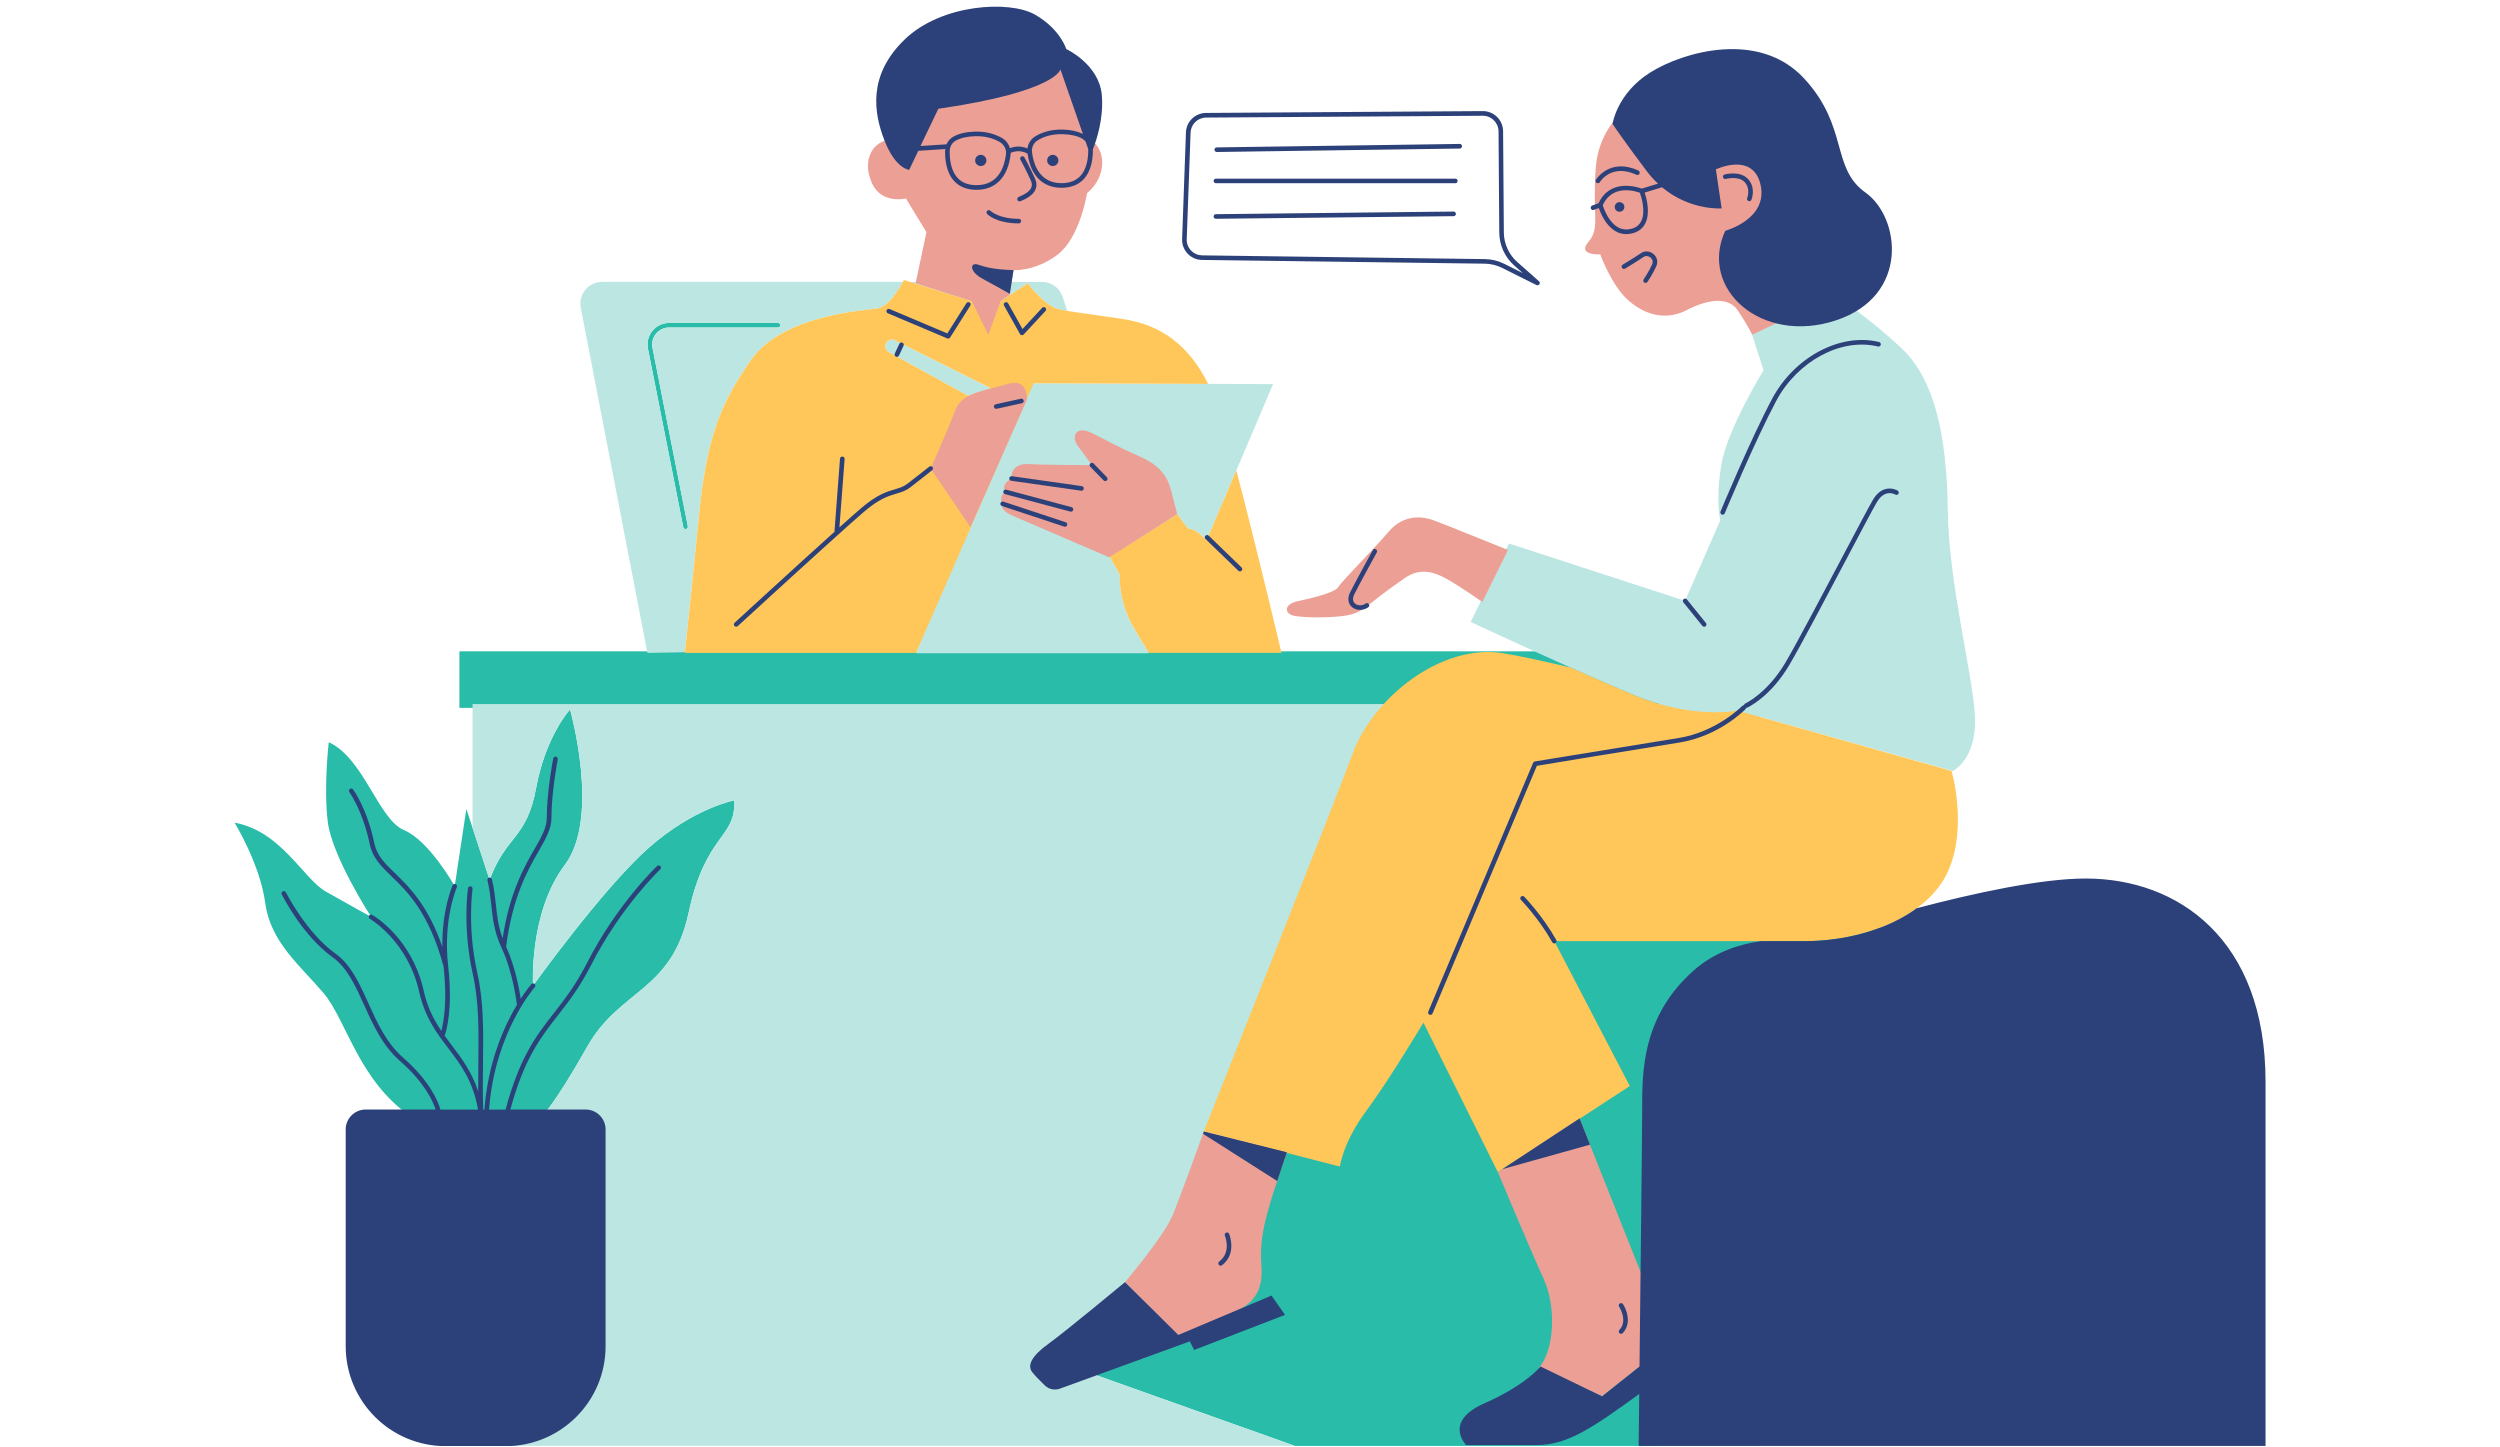
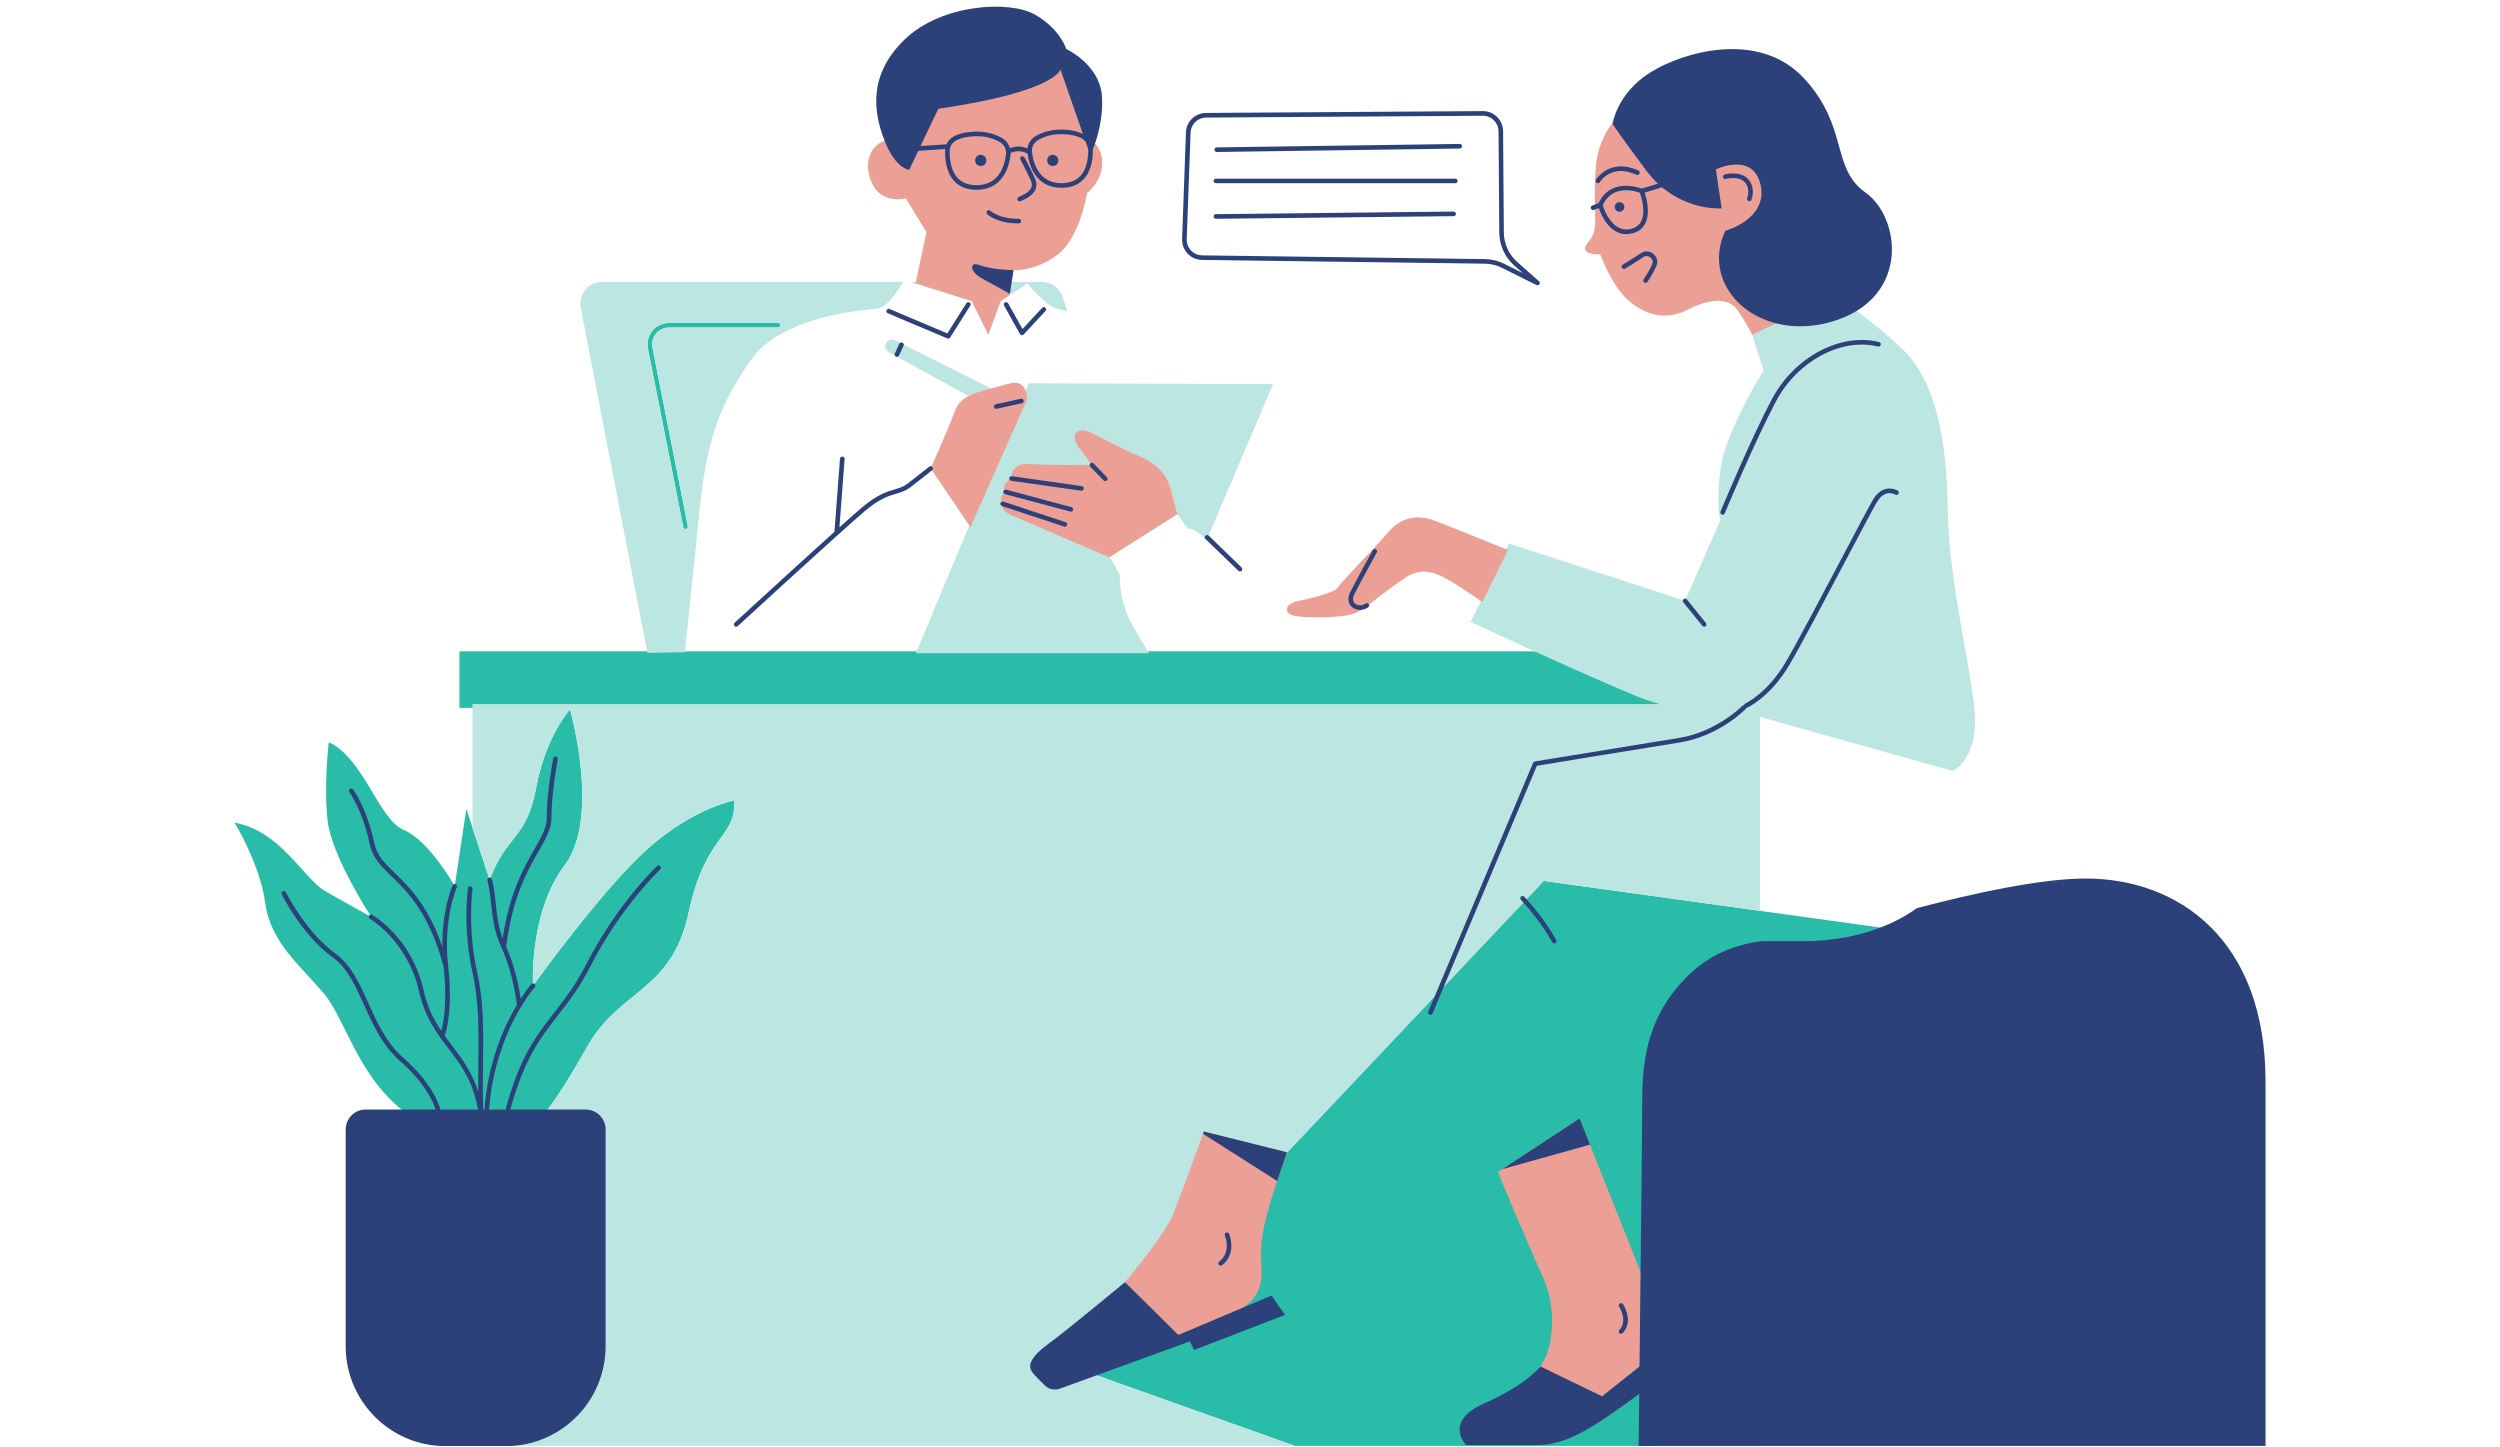
<svg xmlns="http://www.w3.org/2000/svg" width="1080" zoomAndPan="magnify" viewBox="0 0 810 468.75" height="625" preserveAspectRatio="xMidYMid meet" version="1.0">
  <defs>
    <clipPath id="4e01e01c37">
      <path d="M 76 104 L 620 104 L 620 468.5 L 76 468.5 Z M 76 104 " clip-rule="nonzero" />
    </clipPath>
    <clipPath id="3731a7902e">
      <path d="M 153 91 L 640 91 L 640 468.5 L 153 468.5 Z M 153 91 " clip-rule="nonzero" />
    </clipPath>
    <clipPath id="fc2801829f">
      <path d="M 91 2 L 734.391 2 L 734.391 468.5 L 91 468.5 Z M 91 2 " clip-rule="nonzero" />
    </clipPath>
  </defs>
  <g clip-path="url(#4e01e01c37)">
    <path fill="#28bca9" d="M 584.246 229.348 L 148.848 229.348 L 148.848 211.035 L 584.262 211.035 L 584.262 229.348 Z M 210.078 274.785 C 195.336 287.82 172.695 319.359 172.695 319.359 C 172.695 319.359 171.324 295.699 182.984 280.266 C 194.648 264.832 184.695 229.859 184.695 229.859 C 184.695 229.859 176.805 238.438 173.719 255.23 C 170.637 272.035 164.117 270.312 158.637 285.059 L 151.098 262.086 L 147.324 287.121 C 147.324 287.121 139.098 272.375 130.871 268.941 C 122.641 265.504 117.836 245.617 106.523 240.473 C 106.523 240.473 104.812 254.867 106.188 266.191 C 107.559 277.504 120.246 297.059 120.246 297.059 C 120.246 297.059 112.703 292.938 105.5 288.828 C 98.293 284.711 91.102 269.289 76.008 266.543 C 76.008 266.543 84.234 279.914 85.945 292.602 C 87.656 305.285 97.258 312.828 104.812 321.742 C 112.352 330.656 116.125 350.211 133.281 361.859 L 175.457 361.859 C 175.457 361.859 179.578 358.09 190.203 339.223 C 200.828 320.355 217.633 321.391 223.129 295.672 C 228.625 269.949 238.562 271.672 237.875 259.324 C 237.859 259.352 224.824 261.75 210.078 274.785 Z M 500.188 285.41 L 350.43 443.871 L 419.523 468.473 L 537.156 468.473 L 619.113 301.891 Z M 221.391 170.809 C 221.461 171.16 221.77 171.414 222.117 171.414 C 222.172 171.414 222.215 171.414 222.266 171.402 C 222.672 171.32 222.941 170.93 222.859 170.527 L 211.398 112.676 C 211.078 111.059 211.492 109.402 212.543 108.121 C 213.594 106.844 215.145 106.117 216.785 106.117 L 252.109 106.117 C 252.527 106.117 252.848 105.781 252.848 105.375 C 252.848 104.957 252.512 104.637 252.109 104.637 L 216.785 104.637 C 214.684 104.637 212.719 105.562 211.387 107.195 C 210.055 108.809 209.527 110.922 209.934 112.984 Z M 221.391 170.809 " fill-opacity="1" fill-rule="nonzero" />
  </g>
  <g clip-path="url(#3731a7902e)">
-     <path fill="#bce6e2" d="M 632.738 249.805 C 613.32 244.375 583.762 236.082 570.215 232.27 L 570.215 295.117 L 500.188 285.41 L 350.43 443.871 L 419.457 468.434 L 153.117 468.434 L 153.117 361.887 L 175.445 361.887 C 175.445 361.887 179.566 358.113 190.191 339.25 C 200.816 320.383 217.621 321.418 223.117 295.699 C 228.609 269.977 238.547 271.699 237.859 259.352 C 237.859 259.352 224.824 261.75 210.078 274.785 C 195.336 287.82 172.695 319.359 172.695 319.359 C 172.695 319.359 171.324 295.699 182.984 280.266 C 194.648 264.832 184.695 229.859 184.695 229.859 C 184.695 229.859 176.805 238.438 173.719 255.23 C 170.637 272.039 164.117 270.312 158.637 285.059 L 153.102 268.211 L 153.102 228.121 L 537.719 228.121 C 535.148 227.395 532.469 226.492 529.668 225.336 C 510.746 217.512 476.5 201.527 476.5 201.527 L 488.891 176.09 L 545.961 194.672 L 557.383 168.586 C 557.383 168.586 555.75 162.395 557.703 150.648 C 559.656 138.906 571.398 119.988 571.398 119.988 L 567.684 108.445 L 595.207 94.547 C 599.129 99.762 605.32 102.695 616.082 112.809 C 626.84 122.922 630.762 141.184 631.082 165.316 C 631.406 189.445 639.23 218.48 639.891 232.176 C 640.562 245.887 632.738 249.805 632.738 249.805 Z M 384.863 171.215 C 384.863 171.215 387.637 171.215 390.895 175.133 L 412.469 124.445 L 333.312 124.188 L 296.723 211.652 L 372.297 211.652 C 370.762 209.176 369.023 206.32 367.301 203.332 C 362.145 194.43 362.844 186.227 362.844 186.227 L 359.559 180.371 L 381.441 166.621 Z M 289.922 110.25 C 288.926 109.754 287.715 110.102 287.121 111.059 C 286.488 112.109 286.84 113.469 287.918 114.062 L 313.582 128.203 L 320.988 125.805 Z M 570.203 468.418 L 570.203 401.289 L 537.168 468.418 Z M 320.211 107.328 L 324.234 97.551 L 332.949 91.816 C 332.949 91.816 338.645 99.344 343.25 100.258 C 344.289 100.461 345.055 100.609 345.797 100.742 L 344.301 96.191 C 343.359 93.297 340.652 91.344 337.609 91.344 L 294.77 91.344 L 314.824 97.566 Z M 188.168 99.707 C 187.336 95.355 190.66 91.328 195.09 91.328 L 292.547 91.328 C 291.5 93.27 287.875 99.438 284.254 99.949 C 279.945 100.566 253.508 102.102 243.367 116.551 C 233.23 131.004 228.918 142.07 226.469 166.973 C 224.152 190.391 222.117 209.176 221.875 211.328 L 209.77 211.547 Z M 209.934 112.957 L 221.391 170.809 C 221.461 171.16 221.77 171.414 222.117 171.414 C 222.172 171.414 222.215 171.414 222.266 171.402 C 222.672 171.32 222.941 170.93 222.859 170.527 L 211.398 112.676 C 211.078 111.059 211.492 109.402 212.543 108.121 C 213.594 106.844 215.145 106.117 216.785 106.117 L 252.109 106.117 C 252.527 106.117 252.848 105.781 252.848 105.375 C 252.848 104.957 252.512 104.637 252.109 104.637 L 216.785 104.637 C 214.684 104.637 212.719 105.562 211.387 107.195 C 210.055 108.781 209.527 110.898 209.934 112.957 Z M 209.934 112.957 " fill-opacity="1" fill-rule="nonzero" />
+     <path fill="#bce6e2" d="M 632.738 249.805 C 613.32 244.375 583.762 236.082 570.215 232.27 L 570.215 295.117 L 500.188 285.41 L 350.43 443.871 L 419.457 468.434 L 153.117 468.434 L 153.117 361.887 L 175.445 361.887 C 175.445 361.887 179.566 358.113 190.191 339.25 C 200.816 320.383 217.621 321.418 223.117 295.699 C 228.609 269.977 238.547 271.699 237.859 259.352 C 237.859 259.352 224.824 261.75 210.078 274.785 C 195.336 287.82 172.695 319.359 172.695 319.359 C 172.695 319.359 171.324 295.699 182.984 280.266 C 194.648 264.832 184.695 229.859 184.695 229.859 C 184.695 229.859 176.805 238.438 173.719 255.23 C 170.637 272.039 164.117 270.312 158.637 285.059 L 153.102 268.211 L 153.102 228.121 L 537.719 228.121 C 535.148 227.395 532.469 226.492 529.668 225.336 C 510.746 217.512 476.5 201.527 476.5 201.527 L 488.891 176.09 L 545.961 194.672 L 557.383 168.586 C 557.383 168.586 555.75 162.395 557.703 150.648 C 559.656 138.906 571.398 119.988 571.398 119.988 L 567.684 108.445 L 595.207 94.547 C 599.129 99.762 605.32 102.695 616.082 112.809 C 626.84 122.922 630.762 141.184 631.082 165.316 C 631.406 189.445 639.23 218.48 639.891 232.176 C 640.562 245.887 632.738 249.805 632.738 249.805 Z M 384.863 171.215 C 384.863 171.215 387.637 171.215 390.895 175.133 L 412.469 124.445 L 333.312 124.188 L 296.723 211.652 L 372.297 211.652 C 370.762 209.176 369.023 206.32 367.301 203.332 C 362.145 194.43 362.844 186.227 362.844 186.227 L 359.559 180.371 L 381.441 166.621 M 289.922 110.25 C 288.926 109.754 287.715 110.102 287.121 111.059 C 286.488 112.109 286.84 113.469 287.918 114.062 L 313.582 128.203 L 320.988 125.805 Z M 570.203 468.418 L 570.203 401.289 L 537.168 468.418 Z M 320.211 107.328 L 324.234 97.551 L 332.949 91.816 C 332.949 91.816 338.645 99.344 343.25 100.258 C 344.289 100.461 345.055 100.609 345.797 100.742 L 344.301 96.191 C 343.359 93.297 340.652 91.344 337.609 91.344 L 294.77 91.344 L 314.824 97.566 Z M 188.168 99.707 C 187.336 95.355 190.66 91.328 195.09 91.328 L 292.547 91.328 C 291.5 93.27 287.875 99.438 284.254 99.949 C 279.945 100.566 253.508 102.102 243.367 116.551 C 233.23 131.004 228.918 142.07 226.469 166.973 C 224.152 190.391 222.117 209.176 221.875 211.328 L 209.77 211.547 Z M 209.934 112.957 L 221.391 170.809 C 221.461 171.16 221.77 171.414 222.117 171.414 C 222.172 171.414 222.215 171.414 222.266 171.402 C 222.672 171.32 222.941 170.93 222.859 170.527 L 211.398 112.676 C 211.078 111.059 211.492 109.402 212.543 108.121 C 213.594 106.844 215.145 106.117 216.785 106.117 L 252.109 106.117 C 252.527 106.117 252.848 105.781 252.848 105.375 C 252.848 104.957 252.512 104.637 252.109 104.637 L 216.785 104.637 C 214.684 104.637 212.719 105.562 211.387 107.195 C 210.055 108.781 209.527 110.898 209.934 112.957 Z M 209.934 112.957 " fill-opacity="1" fill-rule="nonzero" />
  </g>
-   <path fill="#ffc759" d="M 363.559 103.328 C 346.953 100.863 347.883 101.176 343.266 100.258 C 338.656 99.344 332.961 91.816 332.961 91.816 L 324.25 97.551 L 320.223 107.328 L 314.848 97.551 L 292.871 90.723 C 292.871 90.723 288.562 99.328 284.266 99.949 C 279.957 100.566 253.523 102.102 243.383 116.551 C 233.242 131.004 228.934 142.07 226.48 166.973 C 224.02 191.871 221.875 211.547 221.875 211.547 L 296.789 211.547 L 334.887 124.188 L 391.434 124.375 C 385.227 111.988 376.434 105.242 363.559 103.328 Z M 313.582 128.203 L 287.918 114.062 C 286.84 113.469 286.477 112.109 287.121 111.059 C 287.699 110.102 288.914 109.754 289.922 110.25 L 321.004 125.789 Z M 415.203 211.531 L 372.215 211.531 C 370.695 209.082 369 206.266 367.289 203.316 C 362.129 194.418 362.832 186.215 362.832 186.215 L 359.543 180.355 L 381.43 166.609 L 384.863 171.215 C 384.863 171.215 387.637 171.215 390.895 175.133 L 400.562 152.414 C 407 176.789 415.203 211.531 415.203 211.531 Z M 631.109 282.418 C 624.594 296.773 604.367 304.922 584.801 304.922 C 565.23 304.922 503.598 304.922 503.598 304.922 L 528.051 351.879 L 485.297 379.754 L 461.191 331.332 C 461.191 331.332 450.105 349.914 442.605 360.027 C 435.105 370.141 434.121 377.965 434.121 377.965 L 390.031 366.613 C 390.031 366.613 431.832 261.535 438.352 243.934 C 444.867 226.316 466.727 208.383 486.953 211.641 C 492.297 212.5 500.121 214.211 508.742 216.246 C 516.199 219.586 523.703 222.855 529.668 225.336 C 548.586 233.16 562.93 230.223 562.93 230.223 L 632.309 249.777 C 632.324 249.789 637.629 268.066 631.109 282.418 Z M 631.109 282.418 " fill-opacity="1" fill-rule="nonzero" />
  <path fill="#eb9f95" d="M 591.09 97.27 L 567.711 108.461 C 567.711 108.461 566.309 105.457 563.117 100.664 C 559.926 95.867 553.125 97.066 546.527 100.461 C 539.93 103.855 533.332 102.266 527.742 97.457 C 522.141 92.664 518.488 82.414 518.488 82.414 C 518.488 82.414 510.801 82.848 514.652 78.363 C 518.488 73.879 515.93 70.039 516.996 54.66 C 518.059 39.297 529.801 33.102 529.801 33.102 C 542.863 22.301 569.301 20.711 580.488 37.895 C 591.68 55.078 579.695 75.871 581.891 81.07 C 584.098 86.266 591.09 97.27 591.09 97.27 Z M 464.582 168.613 C 459.184 166.621 453.797 167.617 449.797 172.41 C 445.797 177.207 434.605 188.398 433.609 190.199 C 432.613 192.004 425.02 193.797 420.414 194.793 C 415.809 195.789 416.012 198.996 419.617 199.586 C 423.215 200.191 431.805 200.191 436.41 199.387 C 441.004 198.59 442.809 196.383 447.008 193.191 C 451.211 190 450.203 190.793 455.008 187.398 C 459.805 184.008 464.207 185.004 468.797 187.602 C 473.391 190.199 480.273 195.023 480.273 195.023 L 488.582 178.203 C 488.566 178.215 469.969 170.621 464.582 168.613 Z M 380.094 393.383 C 377.188 400.574 364.488 415.414 364.488 415.414 L 381.617 432.707 C 381.617 432.707 395.379 427.508 401.047 424.598 C 406.703 421.691 409.234 417.637 408.699 410.219 C 408.16 402.809 409.305 397.828 410.988 391.715 C 412.672 385.602 416.953 373.359 416.953 373.359 L 390.031 366.625 C 390.031 366.613 383.004 386.191 380.094 393.383 Z M 485.297 379.77 C 485.297 379.77 495.691 404.629 500.082 414.215 C 504.473 423.805 503.488 437.621 498.613 443.145 L 519.082 452.406 L 531.754 442.336 L 531.754 412.602 L 511.77 362.383 Z M 326.781 124.336 C 320.355 126.102 319.711 126.102 316.816 127.07 C 313.922 128.039 310.703 129.32 309.262 133.492 C 307.82 137.668 301.543 151.793 301.543 151.793 L 314.406 170.797 L 332.734 129.48 C 332.719 129.48 333.203 122.559 326.781 124.336 Z M 379.34 158.566 C 378.211 154.395 375.797 150.691 369.051 147.797 C 362.305 144.898 358.602 142.652 353.621 140.242 C 348.637 137.828 346.871 141.371 349.285 144.578 C 351.695 147.797 353.781 150.691 353.781 150.691 C 353.781 150.691 338.672 150.691 333.688 150.367 C 328.707 150.043 327.574 152.777 327.738 155.027 C 327.738 155.027 324.035 156.789 325.812 159.363 C 325.812 159.363 323.402 160.641 324.84 163.215 C 324.84 163.215 323.562 165.141 328.059 167.066 C 332.559 168.992 359.41 180.574 359.41 180.574 L 381.43 166.594 C 381.43 166.609 380.457 162.758 379.34 158.566 Z M 314.836 97.551 L 320.223 108.461 L 324.234 97.551 L 327.117 95.547 L 328.371 87.52 C 328.371 87.52 335.398 88.016 342.672 82.496 C 349.941 76.973 352.207 62.551 352.207 62.551 C 352.207 62.551 356.715 59.293 357.094 53.395 C 357.473 47.496 353.082 44.992 353.082 44.992 C 355.207 21.789 334.391 1.105 308.816 10.004 C 283.23 18.906 286.625 45.625 286.625 45.625 C 281.977 47.133 279.473 52.895 282.609 59.551 C 285.75 66.203 293.52 64.316 293.52 64.316 L 300.172 75.223 L 296.656 91.773 Z M 314.836 97.551 " fill-opacity="1" fill-rule="nonzero" />
  <g clip-path="url(#fc2801829f)">
    <path fill="#2c417a" d="M 523.176 67.051 C 523.176 66.188 523.875 65.488 524.738 65.488 C 525.602 65.488 526.301 66.188 526.301 67.051 C 526.301 67.91 525.602 68.613 524.738 68.613 C 523.875 68.613 523.176 67.91 523.176 67.051 Z M 517.332 59.254 C 517.453 59.32 517.586 59.359 517.723 59.359 C 517.977 59.359 518.219 59.238 518.355 58.996 C 518.504 58.742 522.207 52.922 530.207 56.625 C 530.582 56.801 531.027 56.641 531.203 56.262 C 531.379 55.887 531.215 55.441 530.84 55.266 C 521.602 50.984 517.129 58.137 517.09 58.215 C 516.859 58.578 516.98 59.039 517.332 59.254 Z M 532.551 90.496 C 532.32 90.832 532.402 91.305 532.738 91.531 C 532.871 91.625 533.02 91.668 533.156 91.668 C 533.398 91.668 533.625 91.559 533.773 91.344 C 533.844 91.234 535.539 88.758 536.656 86.227 C 537.277 84.812 536.898 83.262 535.699 82.281 C 534.5 81.285 532.859 81.191 531.648 82.039 C 529.652 83.41 525.801 85.727 525.762 85.754 C 525.41 85.969 525.289 86.43 525.508 86.777 C 525.723 87.129 526.18 87.25 526.531 87.035 C 526.691 86.941 530.477 84.664 532.496 83.262 C 533.262 82.727 534.18 82.969 534.758 83.426 C 535.012 83.641 535.82 84.422 535.297 85.621 C 534.246 88.031 532.562 90.469 532.551 90.496 Z M 566.5 65.125 C 566.594 65.164 566.688 65.18 566.781 65.18 C 567.078 65.18 567.359 65.004 567.469 64.707 C 567.535 64.547 568.988 60.867 566.375 58.016 C 563.777 55.188 558.984 56.48 558.781 56.531 C 558.391 56.641 558.148 57.059 558.27 57.449 C 558.379 57.84 558.781 58.082 559.188 57.973 C 559.227 57.961 563.305 56.867 565.285 59.023 C 567.254 61.164 566.133 64.02 566.094 64.141 C 565.934 64.531 566.109 64.961 566.5 65.125 Z M 574.215 129.129 C 567.277 142.098 557.543 165.477 557.449 165.719 C 557.285 166.098 557.477 166.539 557.852 166.703 C 557.945 166.742 558.043 166.758 558.137 166.758 C 558.43 166.758 558.699 166.582 558.82 166.297 C 558.918 166.07 568.625 142.746 575.52 129.844 C 582.43 116.93 596.598 109.363 608.461 112.27 C 608.852 112.363 609.27 112.121 609.363 111.719 C 609.457 111.312 609.215 110.91 608.809 110.816 C 596.328 107.746 581.434 115.625 574.215 129.129 Z M 524.711 431.953 C 524.859 432.086 525.035 432.152 525.223 432.152 C 525.426 432.152 525.613 432.074 525.762 431.926 C 528.699 428.812 527.094 424.426 525.844 422.539 C 525.613 422.188 525.141 422.109 524.805 422.336 C 524.469 422.566 524.375 423.023 524.605 423.375 C 524.629 423.414 527.539 427.871 524.684 430.902 C 524.402 431.199 524.414 431.668 524.711 431.953 Z M 395.027 408.75 C 394.707 409.004 394.637 409.477 394.895 409.801 C 395.043 409.988 395.258 410.098 395.488 410.098 C 395.648 410.098 395.809 410.043 395.945 409.934 C 400.887 406.125 398.262 399.836 398.234 399.766 C 398.074 399.391 397.641 399.215 397.25 399.375 C 396.875 399.539 396.699 399.984 396.859 400.359 C 396.953 400.574 399.043 405.652 395.027 408.75 Z M 445.797 177.961 C 445.434 177.758 444.977 177.895 444.789 178.258 C 444.734 178.352 439.309 188.195 437.449 191.91 C 436.52 193.77 436.734 195.547 438.027 196.68 C 438.742 197.297 439.672 197.609 440.641 197.609 C 441.555 197.609 442.484 197.324 443.305 196.773 C 443.645 196.543 443.738 196.074 443.496 195.734 C 443.266 195.398 442.793 195.305 442.457 195.547 C 441.191 196.422 439.766 196.207 439.012 195.547 C 438.258 194.887 438.176 193.797 438.781 192.57 C 440.625 188.883 446.039 179.062 446.094 178.969 C 446.281 178.605 446.148 178.148 445.797 177.961 Z M 286.625 45.637 C 283.016 36.496 281.156 24.336 293.113 12.793 C 305.059 1.254 327.117 0.012 335.359 4.754 C 343.602 9.492 345.457 15.879 345.457 15.879 C 345.457 15.879 356.18 20.82 357 30.918 C 357.605 38.285 355.355 45.207 354.09 48.414 C 354.133 50.918 353.766 55.281 351.047 58.121 C 349.352 59.887 347.02 60.801 344.098 60.84 C 344.031 60.84 343.965 60.84 343.898 60.84 C 337.852 60.84 333.879 56.844 332.949 49.812 C 330.121 48.168 327.602 49.488 327.574 49.504 C 327.535 49.531 327.496 49.531 327.453 49.543 C 327.453 49.719 327.453 49.906 327.426 50.082 C 326.594 57.355 322.578 61.5 316.41 61.5 C 316.344 61.5 316.277 61.5 316.211 61.5 C 313.289 61.461 310.945 60.547 309.262 58.781 C 306.461 55.859 306.148 51.293 306.219 48.828 C 306.219 48.656 306.246 48.48 306.27 48.289 L 297.52 48.871 L 294.57 55.039 C 294.555 55.023 290.234 54.781 286.625 45.637 Z M 324.047 46.098 C 322.539 45.18 320.02 44.129 316.48 44.129 C 316.344 44.129 316.211 44.129 316.074 44.129 C 313.422 44.184 311.254 44.684 309.637 45.586 C 308.492 46.23 307.754 47.484 307.711 48.855 C 307.645 51.094 307.914 55.199 310.34 57.73 C 311.738 59.199 313.73 59.965 316.238 59.992 C 323.711 60.086 325.5 53.719 325.945 49.895 C 326.105 48.398 325.367 46.891 324.047 46.098 Z M 352.582 48.305 L 351.762 45.934 C 351.453 45.531 351.102 45.18 350.656 44.926 C 349.039 44.023 346.871 43.523 344.219 43.469 C 340.461 43.363 337.809 44.492 336.246 45.438 C 334.93 46.23 334.188 47.727 334.363 49.246 C 334.809 53.07 336.707 59.43 344.07 59.348 C 346.578 59.305 348.555 58.551 349.969 57.086 C 352.355 54.578 352.637 50.555 352.582 48.305 Z M 304.023 35.242 L 298.23 47.309 L 306.461 46.77 C 306.527 46.77 306.582 46.781 306.648 46.797 C 307.105 45.73 307.887 44.844 308.898 44.277 C 310.73 43.254 313.125 42.703 316.02 42.637 C 320.129 42.555 323.062 43.766 324.801 44.816 C 326.012 45.543 326.848 46.703 327.227 48.008 C 328.102 47.645 330.336 46.984 332.883 48.102 C 333.098 46.488 334.027 45.02 335.465 44.156 C 337.203 43.105 340.141 41.895 344.246 41.977 C 346.898 42.027 349.094 42.527 350.859 43.391 L 343.574 22.477 C 343.586 22.477 342.348 29.68 304.023 35.242 Z M 317.773 50.164 C 316.762 50.164 315.953 50.973 315.953 51.98 C 315.953 52.992 316.762 53.797 317.773 53.797 C 318.781 53.797 319.59 52.992 319.59 51.98 C 319.59 50.984 318.781 50.164 317.773 50.164 Z M 341.094 50.164 C 340.086 50.164 339.277 50.973 339.277 51.98 C 339.277 52.992 340.086 53.797 341.094 53.797 C 342.105 53.797 342.914 52.992 342.914 51.98 C 342.914 50.984 342.105 50.164 341.094 50.164 Z M 330.055 63.805 C 329.676 63.965 329.5 64.398 329.648 64.789 C 329.77 65.07 330.055 65.246 330.336 65.246 C 330.43 65.246 330.539 65.23 330.617 65.191 C 331.938 64.641 334.684 63.48 335.547 61.285 C 335.965 60.234 335.898 59.078 335.344 57.867 C 333.715 54.242 331.938 51.039 331.926 51.012 C 331.723 50.648 331.266 50.512 330.914 50.715 C 330.551 50.918 330.43 51.375 330.617 51.727 C 330.633 51.75 332.383 54.902 333.984 58.473 C 334.363 59.32 334.43 60.062 334.16 60.734 C 333.539 62.336 331.184 63.332 330.055 63.805 Z M 319.859 68.289 C 319.562 68.57 319.551 69.043 319.832 69.34 C 319.953 69.461 322.836 72.383 330.105 72.383 C 330.523 72.383 330.848 72.047 330.848 71.641 C 330.848 71.223 330.512 70.902 330.105 70.902 C 323.562 70.902 320.965 68.355 320.91 68.316 C 320.625 68.02 320.156 68.008 319.859 68.289 Z M 328.383 87.52 C 321.406 87.289 319.309 86.496 316.801 85.715 C 314.297 84.918 313.906 87.949 318.379 90.332 C 320.598 91.52 324.156 93.496 327.184 95.207 Z M 350.402 159 C 350.766 159 351.086 158.73 351.141 158.352 C 351.195 157.949 350.914 157.57 350.508 157.504 L 327.844 154.285 C 327.441 154.23 327.062 154.516 326.996 154.918 C 326.941 155.324 327.227 155.699 327.629 155.766 L 350.293 158.984 C 350.332 158.984 350.375 159 350.402 159 Z M 326 158.648 C 325.609 158.543 325.191 158.785 325.082 159.176 C 324.977 159.578 325.219 159.98 325.609 160.09 L 346.805 165.758 C 346.871 165.773 346.941 165.785 346.992 165.785 C 347.316 165.785 347.625 165.57 347.707 165.234 C 347.816 164.832 347.574 164.426 347.184 164.32 Z M 345.043 170.66 C 345.352 170.66 345.648 170.461 345.754 170.148 C 345.891 169.758 345.676 169.34 345.285 169.207 L 325.098 162.527 C 324.707 162.395 324.289 162.609 324.156 163 C 324.02 163.391 324.234 163.809 324.625 163.941 L 344.812 170.621 C 344.879 170.648 344.961 170.66 345.043 170.66 Z M 353.254 150.152 C 352.961 150.434 352.945 150.906 353.242 151.203 L 357.551 155.645 C 357.699 155.793 357.887 155.875 358.09 155.875 C 358.277 155.875 358.469 155.809 358.617 155.66 C 358.91 155.375 358.926 154.906 358.629 154.609 L 354.32 150.164 C 354.023 149.883 353.551 149.867 353.254 150.152 Z M 331.668 129.75 C 331.574 129.348 331.184 129.09 330.781 129.184 L 322.605 130.988 C 322.203 131.082 321.945 131.473 322.039 131.879 C 322.121 132.227 322.43 132.457 322.77 132.457 C 322.82 132.457 322.875 132.457 322.93 132.441 L 331.102 130.641 C 331.508 130.559 331.762 130.152 331.668 129.75 Z M 212.883 280.602 C 212.746 280.723 199.832 293.059 190.176 312.031 C 186.539 319.168 182.957 323.762 179.496 328.191 C 173.773 335.52 168.375 342.453 163.809 359.504 L 158.449 359.504 C 160.348 334.441 173.141 319.992 173.277 319.855 C 173.559 319.547 173.531 319.074 173.223 318.805 C 172.914 318.535 172.441 318.551 172.172 318.859 C 172.133 318.914 170.691 320.531 168.711 323.574 C 168.227 320.383 166.879 313.055 163.984 306.727 C 166.059 290.555 170.961 281.977 174.555 275.699 C 176.844 271.699 178.664 268.535 178.664 265.02 C 178.664 256.66 180.695 246.141 180.711 246.035 C 180.789 245.629 180.52 245.238 180.117 245.156 C 179.711 245.078 179.324 245.348 179.242 245.75 C 179.215 245.859 177.152 256.512 177.152 265.02 C 177.152 268.145 175.512 271 173.25 274.961 C 169.789 281.004 165.129 289.168 162.852 304.008 C 161.426 300.113 161.047 296.707 160.672 293.168 C 160.387 290.566 160.105 287.887 159.391 284.91 C 159.297 284.508 158.895 284.277 158.488 284.359 C 158.086 284.453 157.844 284.855 157.938 285.262 C 158.637 288.145 158.922 290.781 159.191 293.328 C 159.66 297.746 160.105 301.918 162.543 307.156 C 166.262 315.145 167.445 325.27 167.457 325.379 C 167.457 325.434 167.484 325.473 167.5 325.527 C 163.473 332.246 158.125 343.867 156.953 359.516 L 156.562 359.516 C 156.375 354.129 156.43 349.012 156.496 344.027 C 156.617 333.969 156.727 324.461 154.637 315.172 C 151.324 300.383 153.09 288.129 153.102 288.008 C 153.156 287.605 152.887 287.227 152.469 287.16 C 152.066 287.094 151.676 287.375 151.621 287.793 C 151.609 287.914 149.789 300.438 153.172 315.508 C 155.219 324.637 155.109 334.051 154.988 344.027 C 154.949 347.152 154.922 350.344 154.934 353.617 C 152.859 347.273 149.613 342.965 146.438 338.777 C 145.629 337.715 144.836 336.664 144.066 335.586 C 144.566 334.199 146.801 327.074 145.199 312.922 C 143.488 297.812 147.973 287.562 148.012 287.457 C 148.176 287.078 148.012 286.633 147.637 286.473 C 147.258 286.297 146.812 286.473 146.652 286.852 C 146.492 287.215 143.164 294.836 143.328 306.781 C 138.641 293.262 132.566 287.375 127.988 282.93 C 124.715 279.754 122.117 277.25 121.254 273.129 C 118.926 261.977 114.59 256.027 114.398 255.781 C 114.156 255.445 113.688 255.379 113.363 255.621 C 113.027 255.863 112.961 256.336 113.203 256.672 C 113.242 256.727 117.523 262.637 119.785 273.438 C 120.742 278.016 123.477 280.656 126.938 284.008 C 132.027 288.938 138.988 295.672 143.719 313.125 C 145.008 324.598 143.691 331.383 142.988 333.996 C 140.594 330.453 138.504 326.508 137.281 321.016 C 133.441 303.898 121.133 296.723 120.609 296.426 C 120.246 296.223 119.785 296.344 119.586 296.707 C 119.383 297.07 119.504 297.516 119.867 297.73 C 119.988 297.797 132.121 304.883 135.812 321.352 C 137.684 329.688 141.523 334.75 145.254 339.652 C 149.348 345.051 153.211 350.145 154.855 359.383 C 154.867 359.434 154.906 359.461 154.922 359.504 L 142.695 359.504 C 141.926 356.797 139.285 350.277 130.613 342.684 C 125.16 337.902 122.184 331.332 119.316 324.973 C 116.434 318.59 113.699 312.543 108.703 308.977 C 99.25 302.23 92.691 289.246 92.625 289.125 C 92.438 288.762 91.992 288.602 91.629 288.789 C 91.266 288.977 91.117 289.422 91.293 289.785 C 91.562 290.34 98.078 303.227 107.828 310.188 C 112.5 313.527 115.141 319.387 117.957 325.578 C 120.891 332.086 123.934 338.805 129.645 343.801 C 137.562 350.723 140.258 356.77 141.145 359.488 L 118.469 359.488 C 114.898 359.488 112.004 362.383 112.004 365.953 L 112.004 436.152 C 112.004 454.051 126.508 468.555 144.402 468.555 L 163.809 468.555 C 181.707 468.555 196.211 454.051 196.211 436.152 L 196.211 365.953 C 196.211 362.383 193.312 359.488 189.746 359.488 L 165.359 359.488 C 169.816 343.02 175.094 336.246 180.668 329.094 C 184.184 324.598 187.805 319.949 191.508 312.691 C 201.043 293.945 213.781 281.785 213.918 281.664 C 214.215 281.383 214.227 280.91 213.945 280.613 C 213.648 280.332 213.176 280.32 212.883 280.602 Z M 384.809 82.199 C 383.582 80.906 382.938 79.223 383.004 77.445 L 384.242 42.918 C 384.363 39.391 387.23 36.617 390.762 36.59 L 480.406 35.996 C 480.422 35.996 480.434 35.996 480.445 35.996 C 484.043 35.996 486.977 38.906 487.004 42.5 L 487.246 75.332 C 487.273 78.98 488.863 82.469 491.598 84.895 L 498.641 91.129 C 498.922 91.371 498.977 91.789 498.762 92.109 C 498.613 92.328 498.383 92.434 498.141 92.434 C 498.035 92.434 497.914 92.406 497.805 92.352 L 486.684 86.793 C 484.957 85.93 483.02 85.457 481.078 85.43 L 389.453 84.219 C 387.691 84.207 386.035 83.48 384.809 82.199 Z M 384.5 77.488 C 384.445 78.859 384.941 80.168 385.898 81.164 C 386.84 82.16 388.121 82.711 389.496 82.738 L 481.121 83.949 C 483.273 83.977 485.43 84.504 487.367 85.473 L 493.402 88.488 L 490.613 86.023 C 487.559 83.316 485.793 79.438 485.766 75.359 L 485.523 42.527 C 485.496 39.754 483.234 37.504 480.461 37.504 C 480.445 37.504 480.434 37.504 480.422 37.504 L 390.773 38.098 C 388.055 38.109 385.844 40.266 385.75 42.984 Z M 394.234 49.246 C 394.246 49.246 394.246 49.246 394.234 49.246 L 472.945 48.129 C 473.363 48.129 473.688 47.777 473.688 47.375 C 473.672 46.957 473.379 46.582 472.934 46.633 L 394.223 47.754 C 393.805 47.754 393.48 48.102 393.48 48.508 C 393.492 48.91 393.832 49.246 394.234 49.246 Z M 393.953 59.359 L 471.531 59.359 C 471.949 59.359 472.273 59.023 472.273 58.621 C 472.273 58.215 471.938 57.879 471.531 57.879 L 393.953 57.879 C 393.535 57.879 393.211 58.215 393.211 58.621 C 393.211 59.023 393.547 59.359 393.953 59.359 Z M 393.953 70.887 C 393.965 70.887 393.965 70.887 393.953 70.887 L 470.98 70.039 C 471.398 70.039 471.723 69.703 471.723 69.285 C 471.723 68.867 471.316 68.559 470.965 68.543 L 393.938 69.395 C 393.52 69.395 393.199 69.73 393.199 70.148 C 393.211 70.551 393.547 70.887 393.953 70.887 Z M 515.434 67.562 C 515.285 67.172 515.488 66.738 515.863 66.605 L 517.953 65.824 C 521.668 57.824 530.301 60.52 531.93 61.109 L 537.195 59.508 C 535.914 58.309 534.664 56.922 533.465 55.348 C 525.035 44.102 522.461 40.129 522.461 40.129 C 522.461 40.129 523.863 30.301 534.637 23.512 C 545.41 16.727 569.984 9.695 584.504 25.383 C 599.02 41.074 593.16 54.418 604.406 62.375 C 615.652 70.336 618.922 95.855 594.805 103.812 C 570.688 111.773 550.324 93.512 558.984 74.781 C 558.984 74.781 572.801 71.035 570.457 60.035 C 568.113 49.031 555.941 54.875 555.941 54.875 L 557.812 67.52 C 557.812 67.52 547.672 68.328 538.5 60.68 L 532.871 62.391 C 533.477 64.234 534.77 68.961 533.086 72.344 C 532.281 73.973 530.895 75.062 528.98 75.574 C 528.266 75.762 527.578 75.855 526.906 75.855 C 525.68 75.855 524.523 75.547 523.434 74.914 C 520.242 73.082 518.598 69.082 518.02 67.398 L 516.391 68.008 C 516.309 68.031 516.215 68.059 516.133 68.059 C 515.836 68.047 515.555 67.871 515.434 67.562 Z M 519.285 66.473 C 519.5 67.156 520.188 69.176 521.465 70.996 C 523.445 73.824 525.844 74.875 528.602 74.121 C 530.113 73.715 531.137 72.906 531.754 71.656 C 533.316 68.543 531.77 63.695 531.324 62.457 C 529.762 61.879 522.449 59.617 519.285 66.473 Z M 675.766 284.641 C 661.316 284.641 639.621 289.367 621.023 294.258 C 611.625 301.152 598.062 304.922 584.785 304.922 C 581.242 304.922 576.328 304.922 570.645 304.922 C 563.777 305.852 555.523 308.371 548.613 314.562 C 533.652 327.949 532.078 343.691 532.078 356.688 C 532.078 365.387 531.551 412.559 531.203 442.777 L 519.082 452.422 L 499.125 442.738 C 499.125 442.738 494.52 448.691 480.984 454.656 C 467.453 460.609 475.035 468.191 475.035 468.191 C 475.035 468.191 488.027 468.191 498.047 468.191 C 508.066 468.191 516.457 462.238 531.082 451.668 L 531.121 451.184 C 531 461.578 530.918 468.473 530.918 468.473 L 734.035 468.473 C 734.035 468.473 734.035 396.441 734.035 350.387 C 734.023 304.316 705.688 284.641 675.766 284.641 Z M 515.164 370.867 L 511.785 362.371 L 486.762 378.801 Z M 389.777 367.352 L 413.816 382.652 C 415.418 377.789 416.965 373.344 416.965 373.344 L 390.047 366.613 C 390.031 366.613 389.938 366.883 389.777 367.352 Z M 544.145 240.578 C 556.922 238.531 565.207 230.102 565.543 229.754 C 565.648 229.645 565.703 229.496 565.73 229.363 C 565.73 229.363 565.742 229.363 565.742 229.363 C 565.852 229.363 565.945 229.336 566.055 229.293 C 566.363 229.16 573.648 225.805 579.789 215.371 C 583.371 209.297 591.547 193.809 598.117 181.367 C 602.805 172.508 606.844 164.844 608.098 162.715 C 609.027 161.152 610.102 160.199 611.328 159.887 C 612.797 159.512 614.035 160.227 614.074 160.238 C 614.426 160.453 614.883 160.348 615.098 159.996 C 615.312 159.645 615.207 159.188 614.855 158.973 C 614.789 158.934 613.105 157.91 610.992 158.434 C 609.363 158.836 607.961 160.023 606.816 161.961 C 605.551 164.117 601.496 171.793 596.812 180.668 C 590.254 193.098 582.078 208.555 578.523 214.602 C 572.652 224.594 565.543 227.895 565.477 227.922 C 565.246 228.027 565.098 228.242 565.059 228.473 C 564.855 228.473 564.652 228.539 564.504 228.703 C 564.426 228.781 556.211 237.133 543.941 239.098 C 531.27 241.133 497.293 246.707 497.293 246.707 C 497.039 246.746 496.824 246.922 496.727 247.152 L 462.754 327.773 C 462.59 328.152 462.766 328.598 463.156 328.758 C 463.25 328.797 463.344 328.812 463.453 328.812 C 463.75 328.812 464.02 328.637 464.141 328.355 L 497.953 248.121 C 501.777 247.473 532.281 242.465 544.145 240.578 Z M 503.582 305.664 C 503.703 305.664 503.84 305.637 503.945 305.57 C 504.309 305.367 504.43 304.91 504.23 304.559 C 499.797 296.641 493.898 290.594 493.848 290.527 C 493.551 290.23 493.078 290.23 492.797 290.512 C 492.5 290.797 492.5 291.281 492.781 291.562 C 492.836 291.617 498.602 297.543 502.938 305.285 C 503.07 305.527 503.328 305.664 503.582 305.664 Z M 545.516 194.105 C 545.195 194.363 545.141 194.832 545.41 195.156 L 551.562 202.777 C 551.711 202.969 551.926 203.062 552.145 203.062 C 552.305 203.062 552.48 203.008 552.613 202.898 C 552.938 202.645 552.992 202.172 552.723 201.852 L 546.566 194.227 C 546.312 193.891 545.84 193.852 545.516 194.105 Z M 390.559 173.57 C 390.273 173.867 390.273 174.336 390.57 174.621 L 401.223 184.922 C 401.371 185.059 401.559 185.137 401.75 185.137 C 401.949 185.137 402.141 185.059 402.289 184.91 C 402.57 184.613 402.57 184.141 402.273 183.859 L 391.621 173.555 C 391.312 173.273 390.84 173.273 390.559 173.57 Z M 301.074 151.203 C 301.074 151.203 297.934 153.719 294.082 156.668 C 292.711 157.719 291.484 158.082 289.922 158.543 C 287.363 159.297 284.172 160.223 278.949 164.695 C 277.371 166.043 274.922 168.223 271.973 170.863 L 273.656 148.723 C 273.684 148.309 273.371 147.957 272.969 147.918 C 272.539 147.891 272.199 148.199 272.16 148.602 L 270.383 172.02 C 270.383 172.102 270.395 172.184 270.41 172.262 C 257.82 183.59 238.266 201.539 238.008 201.77 C 237.699 202.051 237.688 202.523 237.969 202.82 C 238.117 202.98 238.32 203.062 238.52 203.062 C 238.695 203.062 238.883 202.996 239.031 202.859 C 239.355 202.562 271.715 172.855 279.918 165.828 C 284.898 161.559 287.918 160.684 290.34 159.969 C 291.914 159.512 293.398 159.078 295 157.855 C 298.863 154.891 302.004 152.359 302.004 152.359 C 302.324 152.105 302.379 151.633 302.125 151.309 C 301.867 151 301.395 150.945 301.074 151.203 Z M 314.148 98.008 C 313.801 97.793 313.34 97.887 313.113 98.238 L 306.93 108.027 L 288.238 100.125 C 287.863 99.961 287.418 100.137 287.258 100.516 C 287.094 100.891 287.27 101.336 287.648 101.496 L 306.918 109.645 C 307.012 109.684 307.105 109.699 307.215 109.699 C 307.469 109.699 307.699 109.578 307.848 109.348 L 314.363 99.031 C 314.605 98.684 314.5 98.227 314.148 98.008 Z M 325.594 97.996 C 325.23 98.199 325.109 98.656 325.312 99.004 L 330.469 108.23 C 330.59 108.434 330.793 108.582 331.035 108.609 C 331.062 108.609 331.09 108.609 331.129 108.609 C 331.332 108.609 331.535 108.527 331.684 108.363 L 338.738 100.758 C 339.023 100.461 339.008 99.977 338.699 99.707 C 338.402 99.422 337.918 99.438 337.648 99.746 L 331.293 106.602 L 326.633 98.266 C 326.418 97.914 325.961 97.793 325.594 97.996 Z M 381.777 432.531 L 364.488 415.414 C 364.488 415.414 345.578 431.145 339.789 435.32 C 333.984 439.492 332.828 442.508 334.457 444.598 C 335.332 445.727 337.082 447.492 338.512 448.867 C 339.816 450.133 341.727 450.551 343.438 449.918 L 385.508 434.605 L 386.895 437.391 L 416.359 426.027 L 411.957 419.766 Z M 290.285 115.555 C 290.395 115.609 290.5 115.625 290.598 115.625 C 290.879 115.625 291.148 115.461 291.27 115.191 L 292.75 112.016 C 292.926 111.637 292.766 111.191 292.387 111.02 C 292.012 110.844 291.566 111.004 291.391 111.383 L 289.91 114.559 C 289.746 114.949 289.91 115.383 290.285 115.555 Z M 290.285 115.555 " fill-opacity="1" fill-rule="nonzero" />
  </g>
</svg>